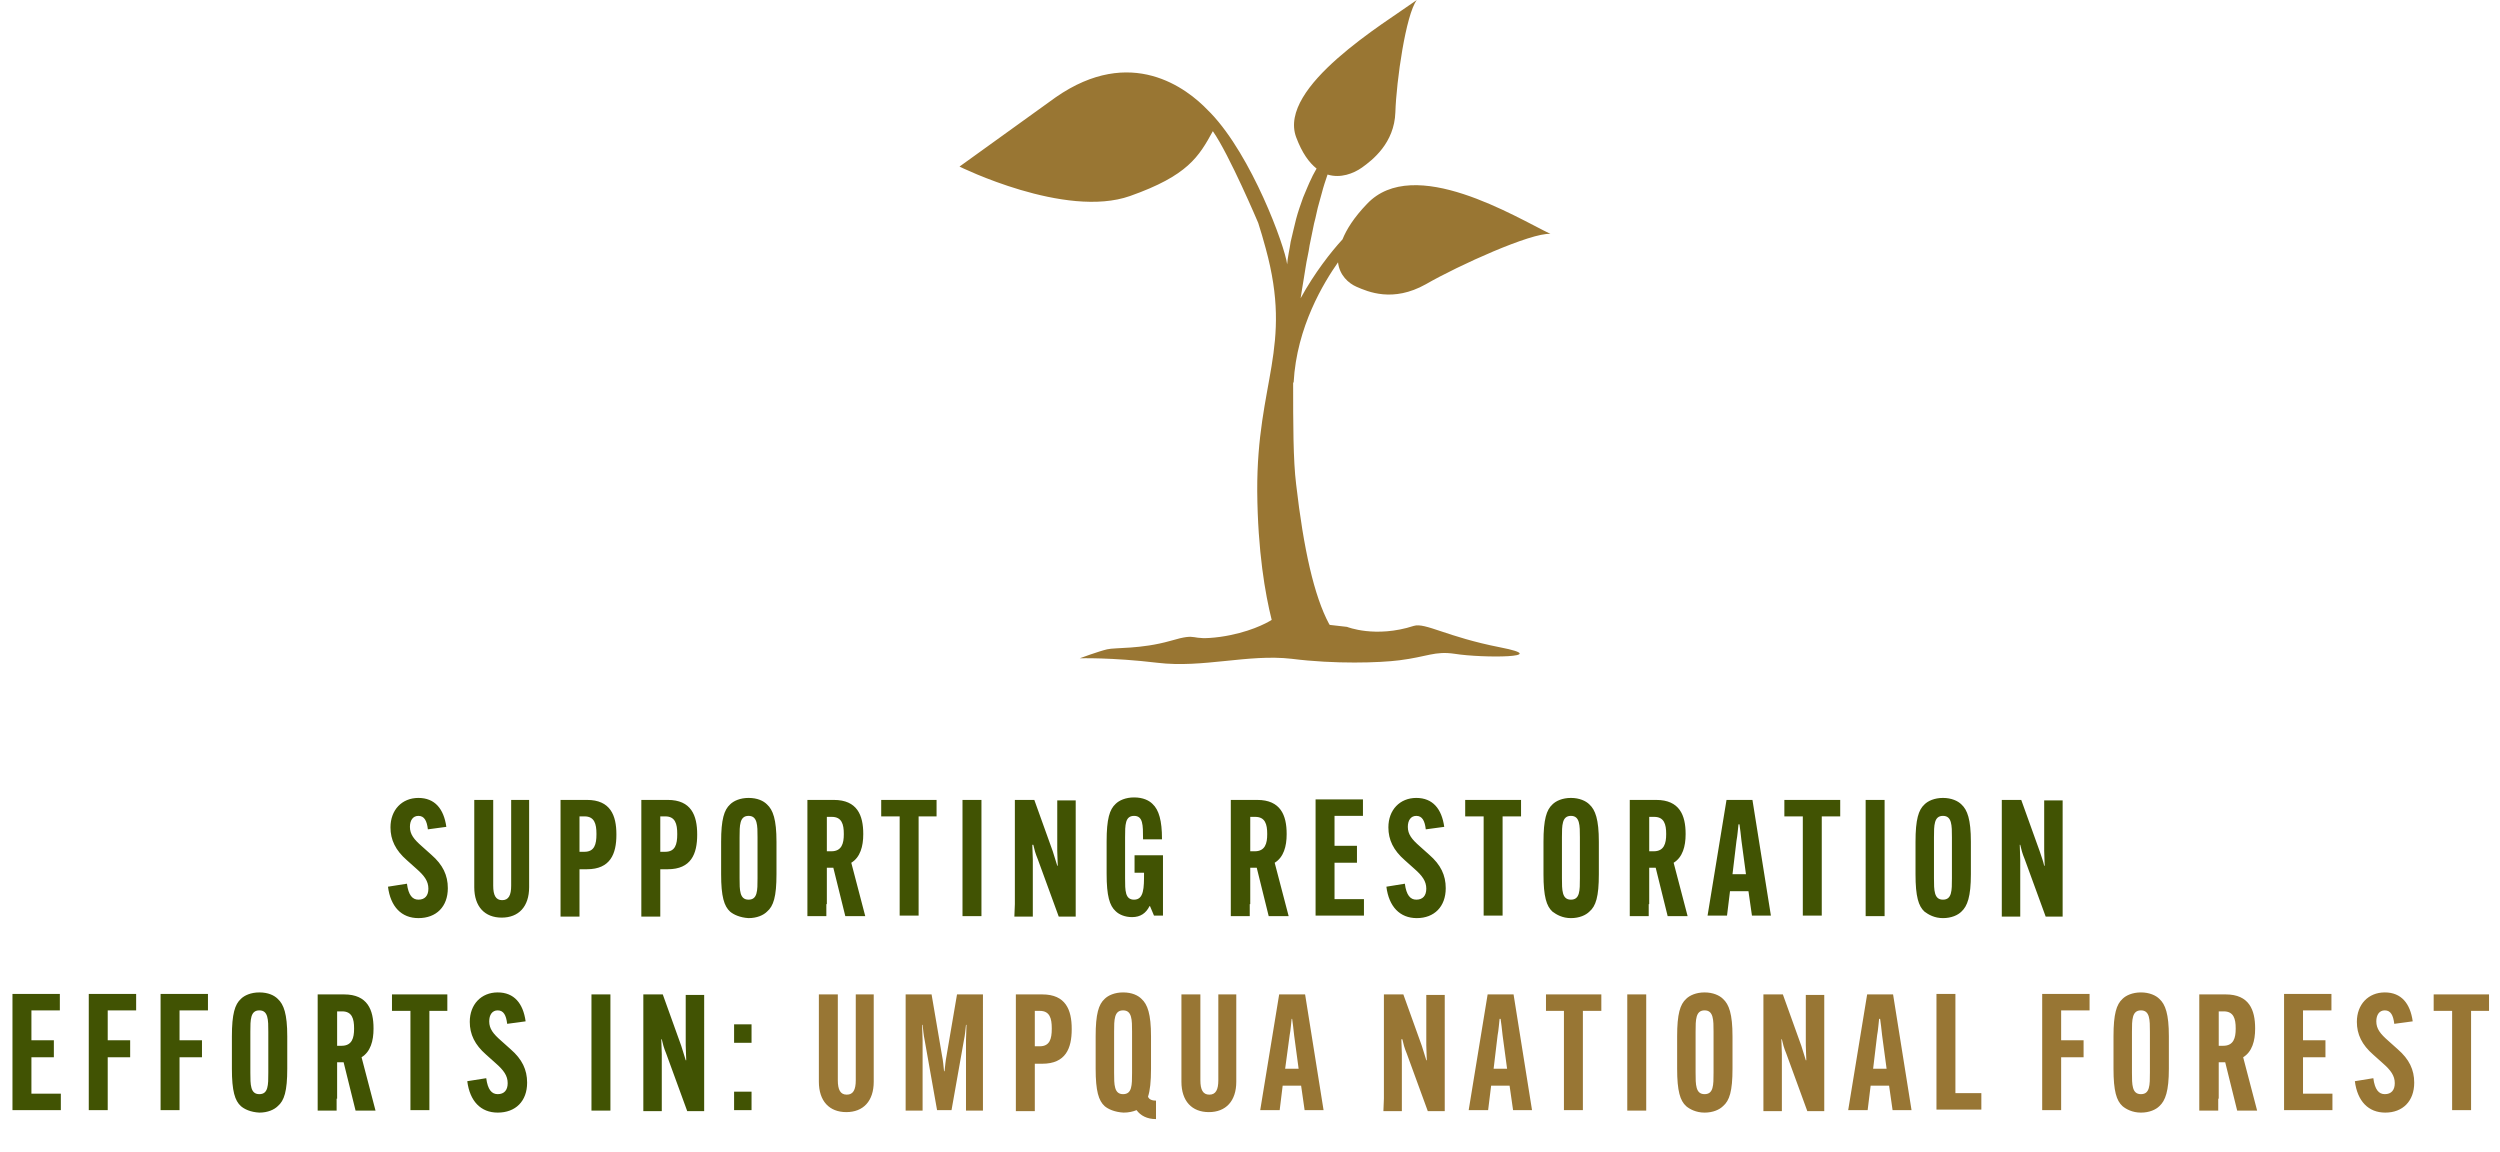
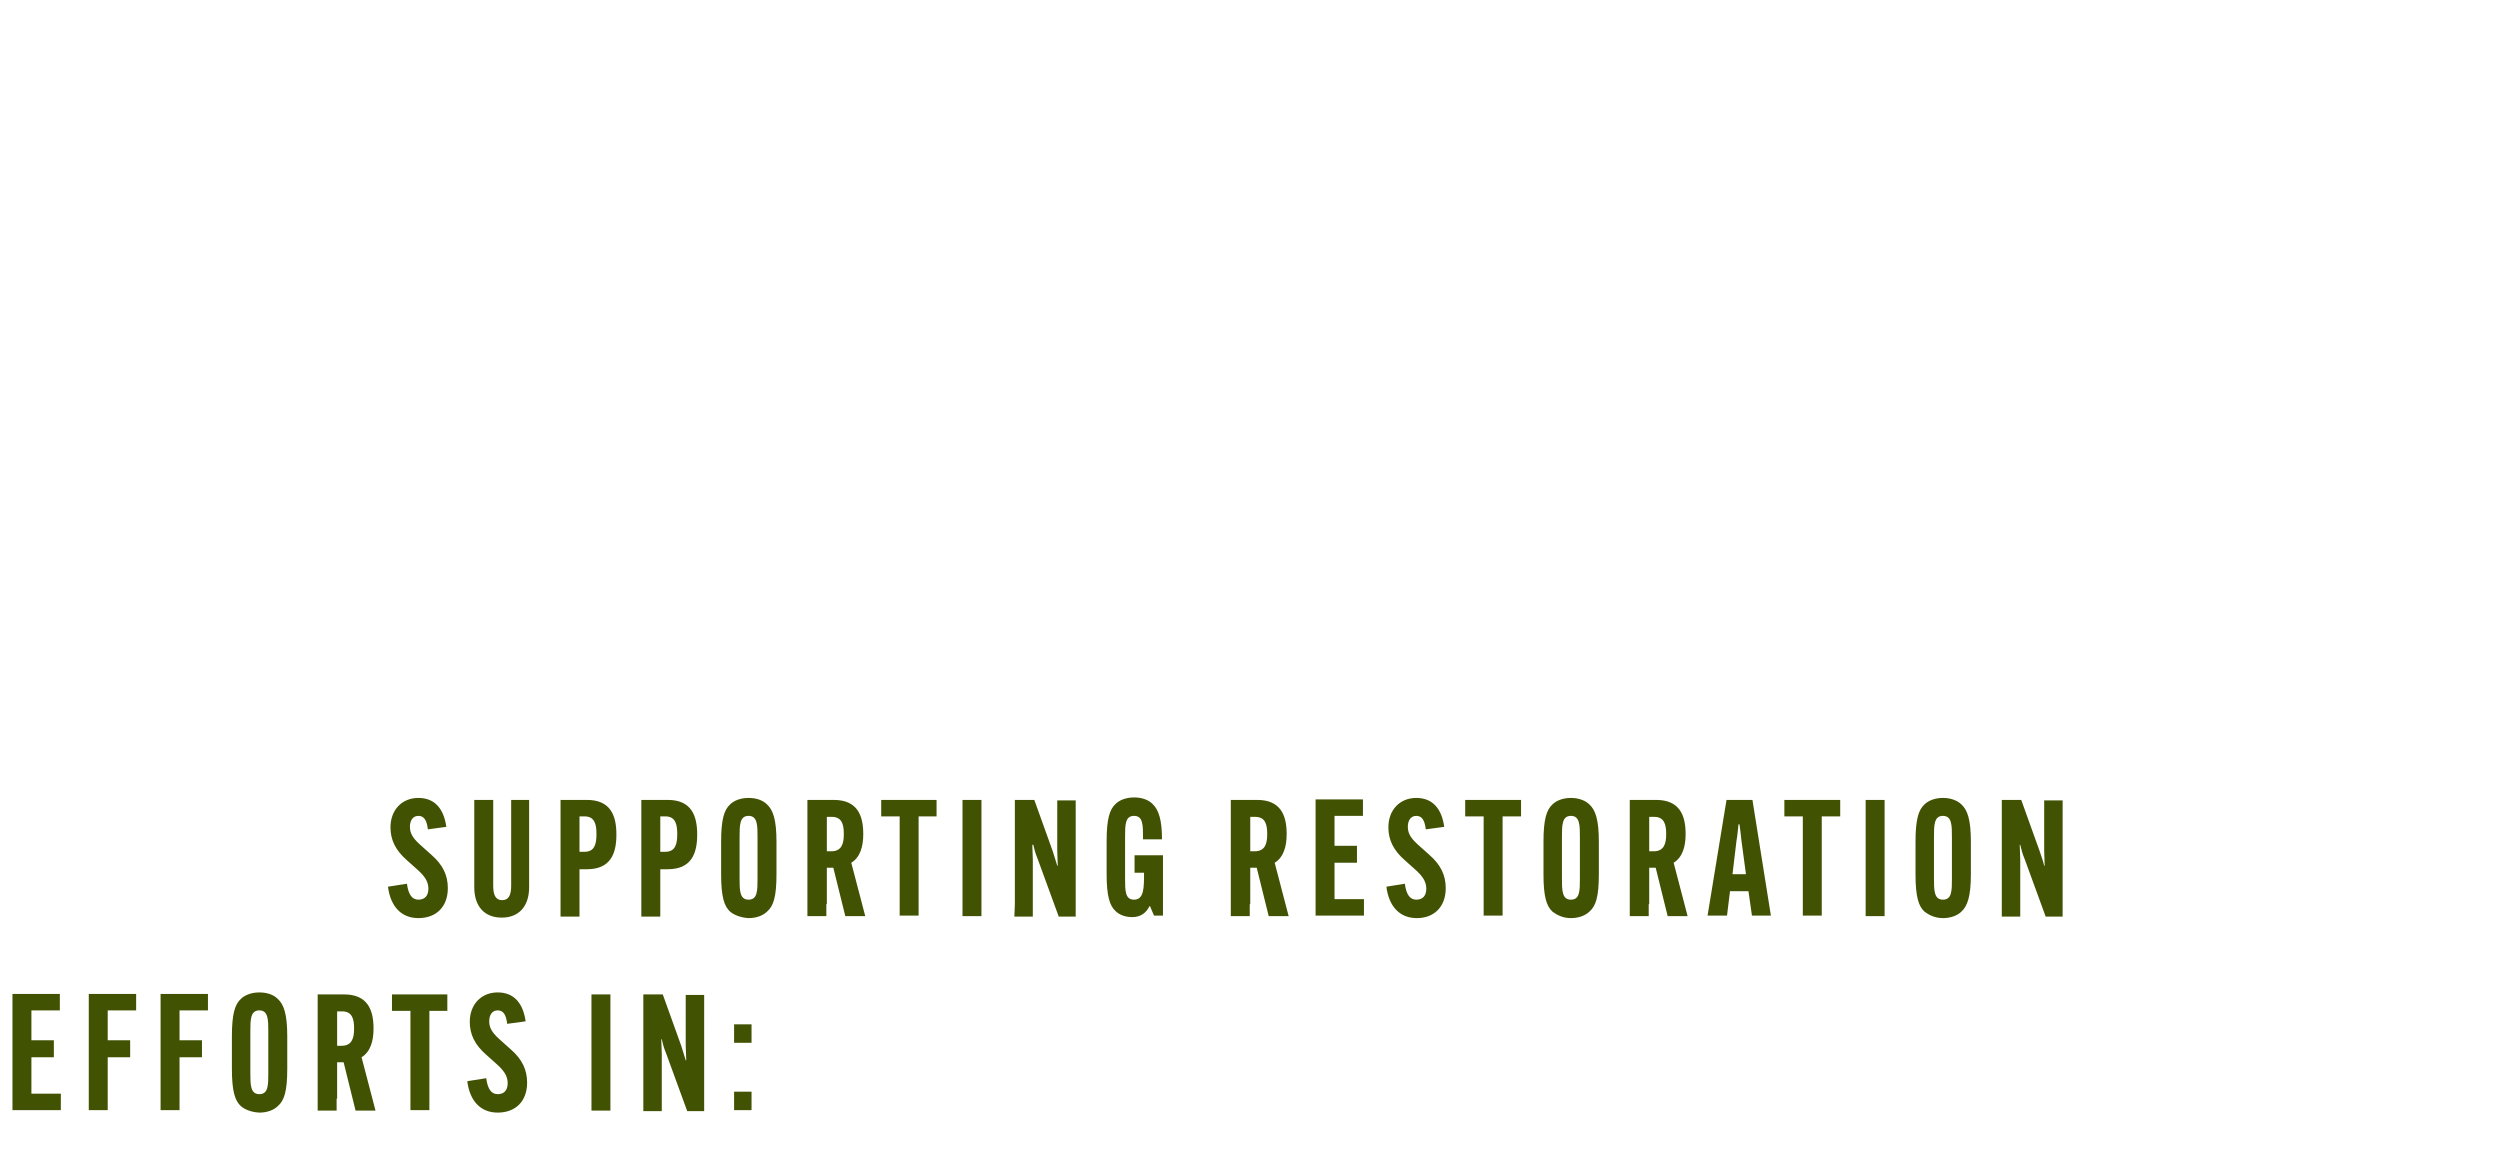
<svg xmlns="http://www.w3.org/2000/svg" xml:space="preserve" id="Layer_1" x="0" y="0" style="enable-background:new 0 0 501.3 231" version="1.1" viewBox="0 0 501.3 231">
  <style type="text/css">.st0{fill:#997633}.st1{fill:#415303}.st2{fill:#987634}</style>
  <g>
    <g>
-       <path d="M283.5 125.5c-7.7 2.5-13.4.2-13.4.2l-3.5-.4c0-.1 0-.1-.1-.2-3-5.6-5.1-15-6.6-28-.6-4.8-.6-12.3-.6-20.4h.1c.6-11.2 6.1-20.1 8.9-24.1.3 2.6 2.1 4.2 3.7 4.9 2.3 1 7.3 3.2 13.9-.5 6.6-3.8 21.2-10.4 25-10.1-6.9-3.3-27.4-16-36.8-6-2.6 2.7-4.1 5.1-4.9 7.1-2.3 2.5-5.6 6.7-8.4 11.8.1-.7.2-1.2.3-1.9.2-1.4.5-2.8.7-4.3.2-1.4.6-2.9.8-4.4.3-1.4.6-2.9.9-4.4.4-1.4.6-2.8 1-4.1.4-1.3.7-2.7 1.1-3.9l.6-1.8c2.6.8 5.2-.2 6.9-1.4 2.1-1.5 6.5-4.9 6.7-11.1.2-6.3 2.1-19.6 4.3-22.5-6.4 4.6-27.9 17.4-24.2 27.5 1.2 3.2 2.6 5.1 4.1 6.3-.3.6-.7 1.2-1 1.9-.6 1.2-1.1 2.5-1.7 3.9-.5 1.4-1 2.8-1.4 4.3s-.7 3-1.1 4.6c-.2 1.5-.6 3-.7 4.5-.5-3.8-7.1-21.7-15.3-30.3l-.6-.6c-4.2-4.4-15.4-13.1-30.5-2.6l-19.3 13.9s21.2 10.5 34.2 5.9c11.6-4.1 13.8-7.9 16.6-13 3.3 4.7 9.1 18.4 9.1 18.4.5 1.6 1 3.2 1.5 5.1 5.5 20.1-1.8 26.6-1.7 48.7.1 12.1 1.6 20.6 2.9 25.8-1.1.7-4.7 2.6-10.3 3.4-6.7.9-3.9-1-10 .8-6 1.7-11 1.3-12.7 1.7-1.7.4-5.5 1.8-5.5 1.8s6.4-.2 15.6.9c9.1 1.1 18.2-1.8 26.9-.8 8.7 1.1 17.7.8 21.6.3 5.6-.7 7.1-1.9 11.1-1.3 5.6.9 19.9.8 9.1-1.3-10.7-2.1-15-5-17.3-4.3z" class="st0" />
-     </g>
+       </g>
    <g>
      <path d="M81.6 177.2c.3 2.3 1.1 3.2 2.3 3.2 1.3 0 2-.8 2-2.2 0-1.5-.8-2.6-2.4-4l-1.9-1.7c-2.3-2-3.3-4.1-3.3-6.6 0-3.5 2.3-5.9 5.6-5.9s5.1 2.2 5.6 5.8l-3.7.5c-.2-1.7-.7-2.7-1.9-2.7-1.1 0-1.7.9-1.7 2.2 0 1.5.8 2.5 2.4 3.9l1.9 1.7c2.3 2 3.3 4.1 3.3 6.7 0 3.7-2.3 6-5.9 6-3.4 0-5.6-2.3-6.1-6.3l3.8-.6zM106.1 160.4v17.5c0 3.9-2.1 6.1-5.5 6.1s-5.5-2.2-5.5-6.1v-17.5h3.8v17.2c0 1.9.5 2.9 1.8 2.9s1.8-1 1.8-2.9v-17.2h3.6zM112.4 181.3v-20.9h5.3c4.7 0 5.9 3.1 5.9 6.9v.1c0 3.8-1.2 6.9-5.9 6.9h-1.5v9.5h-3.8v-2.5zm4.8-10.5c2 0 2.4-1.5 2.4-3.5v-.1c0-2-.4-3.5-2.4-3.5h-1v7.1h1zM128.6 181.3v-20.9h5.3c4.7 0 5.9 3.1 5.9 6.9v.1c0 3.8-1.2 6.9-5.9 6.9h-1.5v9.5h-3.8v-2.5zm4.8-10.5c2 0 2.4-1.5 2.4-3.5v-.1c0-2-.4-3.5-2.4-3.5h-1v7.1h1zM146.4 182.8c-1.2-1.1-1.8-3-1.8-7.5v-6.5c0-4.5.6-6.4 1.8-7.5.7-.7 2-1.3 3.7-1.3 1.8 0 3 .6 3.7 1.3 1.2 1.1 1.9 3 1.9 7.5v6.5c0 4.5-.6 6.4-1.9 7.5-.7.7-2 1.3-3.7 1.3-1.7-.1-3-.7-3.7-1.3zm5.5-6.7v-8.2c0-2.4 0-4.3-1.8-4.3s-1.8 1.9-1.8 4.3v8.2c0 2.4 0 4.3 1.8 4.3s1.8-1.8 1.8-4.3zM165.7 181.3v2.4h-3.8V160.4h5.3c4.7 0 5.9 3.1 5.9 6.8v.1c0 2.4-.6 4.6-2.4 5.7l2.8 10.7h-4l-2.4-9.7h-1.3v7.3zm0-10.6h1c2.1 0 2.5-1.6 2.5-3.4v-.1c0-1.9-.4-3.4-2.4-3.4h-1v6.9zM184.2 163.7v19.9h-3.8v-19.9h-3.7v-3.3h11.1v3.3h-3.6zM196.8 160.4V183.7H193V160.4h3.8zM203.5 181.3v-20.9h3.9l3.7 10.3c.4 1.2.6 2 .9 2.9h.1c0-.8-.1-2.1-.1-3v-10.1h3.7V183.8h-3.4l-4.2-11.5c-.5-1.2-.7-2-.9-2.9h-.2c0 .8.1 2.1.1 3v11.4h-3.7l.1-2.5zM227.5 171.5h5.7v12.1h-1.8l-.8-1.9h-.1c-.7 1.4-1.8 2.2-3.5 2.2-1.4 0-2.6-.5-3.3-1.2-1.2-1.1-1.8-3-1.8-7.5v-6.5c0-4.5.6-6.4 1.8-7.5.7-.7 2-1.3 3.7-1.3 1.8 0 3 .6 3.7 1.3 1.3 1.2 1.9 3.4 1.9 7v.1h-3.8v-.1c0-2.8 0-4.6-1.8-4.6s-1.8 1.8-1.8 4.3v8.2c0 2.5 0 4.3 1.8 4.3 2 0 2-2.4 2-5.3v-.1h-1.9v-3.5zM250.6 181.3v2.4h-3.8V160.4h5.3c4.7 0 5.9 3.1 5.9 6.8v.1c0 2.4-.6 4.6-2.4 5.7l2.8 10.7h-4L252 174h-1.3v7.3zm0-10.6h1c2.1 0 2.5-1.6 2.5-3.4v-.1c0-1.9-.4-3.4-2.4-3.4h-1v6.9zM267.6 173.2v7.1h5.9v3.3h-9.7V160.3h9.5v3.3h-5.7v6h4.5v3.4h-4.5zM281.7 177.2c.3 2.3 1.1 3.2 2.3 3.2 1.3 0 2-.8 2-2.2 0-1.5-.8-2.6-2.4-4l-1.9-1.7c-2.3-2-3.3-4.1-3.3-6.6 0-3.5 2.3-5.9 5.6-5.9s5.1 2.2 5.6 5.8l-3.7.5c-.2-1.7-.7-2.7-1.9-2.7-1.1 0-1.7.9-1.7 2.2 0 1.5.8 2.5 2.4 3.9l1.9 1.7c2.3 2 3.3 4.1 3.3 6.7 0 3.7-2.3 6-5.8 6-3.4 0-5.6-2.3-6.1-6.3l3.7-.6zM301.3 163.7v19.9h-3.8v-19.9h-3.7v-3.3H305v3.3h-3.7zM311.3 182.8c-1.2-1.1-1.8-3-1.8-7.5v-6.5c0-4.5.6-6.4 1.8-7.5.7-.7 2-1.3 3.7-1.3s3 .6 3.7 1.3c1.2 1.1 1.9 3 1.9 7.5v6.5c0 4.5-.6 6.4-1.9 7.5-.7.7-2 1.3-3.7 1.3s-2.9-.7-3.7-1.3zm5.5-6.7v-8.2c0-2.4 0-4.3-1.8-4.3s-1.8 1.9-1.8 4.3v8.2c0 2.4 0 4.3 1.8 4.3s1.8-1.8 1.8-4.3zM330.6 181.3v2.4h-3.8V160.4h5.3c4.7 0 5.9 3.1 5.9 6.8v.1c0 2.4-.6 4.6-2.4 5.7l2.8 10.7h-4L332 174h-1.3v7.3zm0-10.6h1c2.1 0 2.5-1.6 2.5-3.4v-.1c0-1.9-.4-3.4-2.4-3.4h-1v6.9zM346.3 183.6h-3.9l3.8-23.2h5.2l3.7 23.2h-3.8l-.7-4.9h-3.7l-.6 4.9zm1.1-8.3h2.7l-.9-6.7c-.1-1.1-.3-2.6-.4-3.3h-.2c-.1.8-.2 2.3-.4 3.3l-.8 6.7zM365.3 163.7v19.9h-3.8v-19.9h-3.7v-3.3H369v3.3h-3.7zM377.9 160.4V183.7h-3.8V160.4h3.8zM385.9 182.8c-1.2-1.1-1.8-3-1.8-7.5v-6.5c0-4.5.6-6.4 1.8-7.5.7-.7 2-1.3 3.7-1.3s3 .6 3.7 1.3c1.2 1.1 1.9 3 1.9 7.5v6.5c0 4.5-.7 6.4-1.9 7.5-.7.7-2 1.3-3.7 1.3s-2.9-.7-3.7-1.3zm5.5-6.7v-8.2c0-2.4 0-4.3-1.8-4.3s-1.8 1.9-1.8 4.3v8.2c0 2.4 0 4.3 1.8 4.3s1.8-1.8 1.8-4.3zM401.4 181.3v-20.9h3.9l3.7 10.3c.4 1.2.7 2 .9 2.9h.1c0-.8-.1-2.1-.1-3v-10.1h3.7V183.8h-3.4l-4.2-11.5c-.5-1.2-.7-2-.9-2.9h-.1c0 .8.1 2.1.1 3v11.4h-3.7v-2.5zM6.3 212.2v7.1h5.9v3.3H2.5V199.3H12v3.3H6.3v6h4.5v3.4H6.3zM21.6 212.2v10.4h-3.8V199.3h9.5v3.3h-5.7v6h4.5v3.4h-4.5zM36 212.2v10.4h-3.8V199.3h9.5v3.3H36v6h4.5v3.4H36zM48.3 221.8c-1.2-1.1-1.8-3-1.8-7.5v-6.5c0-4.5.6-6.4 1.8-7.5.7-.7 2-1.3 3.7-1.3 1.8 0 3 .6 3.7 1.3 1.2 1.1 1.9 3 1.9 7.5v6.5c0 4.5-.6 6.4-1.9 7.5-.7.7-2 1.3-3.7 1.3-1.8-.1-3-.7-3.7-1.3zm5.5-6.7v-8.2c0-2.4 0-4.3-1.8-4.3s-1.8 1.9-1.8 4.3v8.2c0 2.4 0 4.3 1.8 4.3s1.8-1.8 1.8-4.3zM67.5 220.3v2.4h-3.8V199.4H69c4.7 0 5.9 3.1 5.9 6.8v.1c0 2.4-.6 4.6-2.4 5.7l2.8 10.7h-4l-2.4-9.7h-1.3v7.3zm0-10.6h1c2.1 0 2.5-1.6 2.5-3.4v-.1c0-1.9-.4-3.4-2.4-3.4h-1v6.9zM86.1 202.7v19.9h-3.8v-19.9h-3.7v-3.3h11.1v3.3h-3.6zM97.5 216.2c.3 2.3 1.1 3.2 2.3 3.2 1.3 0 2-.8 2-2.2 0-1.5-.8-2.6-2.4-4l-1.9-1.7c-2.3-2-3.3-4.1-3.3-6.6 0-3.5 2.3-5.9 5.6-5.9s5.1 2.2 5.6 5.8l-3.7.5c-.2-1.7-.7-2.7-1.9-2.7-1.1 0-1.7.9-1.7 2.2 0 1.5.8 2.5 2.4 3.9l1.9 1.7c2.3 2 3.3 4.1 3.3 6.7 0 3.7-2.3 6-5.9 6-3.4 0-5.6-2.3-6.1-6.3l3.8-.6zM122.4 199.4V222.7h-3.8V199.4h3.8zM129 220.3v-20.9h3.9l3.7 10.3c.4 1.2.6 2 .9 2.9h.1c0-.8-.1-2.1-.1-3v-10.1h3.7V222.8h-3.4l-4.2-11.5c-.5-1.2-.7-2-.9-2.9h-.1c0 .8.1 2.1.1 3v11.4H129v-2.5zM147.2 205.4h3.5v3.7h-3.5v-3.7zm0 13.5h3.5v3.7h-3.5v-3.7z" class="st1" />
-       <path d="M175.2 199.4v17.5c0 3.9-2.1 6.1-5.5 6.1s-5.5-2.2-5.5-6.1v-17.5h3.8v17.2c0 1.9.5 2.9 1.8 2.9s1.8-1 1.8-2.9v-17.2h3.6zM181.6 220.3v-20.9h5.2l2.1 12.3c.2.9.3 2.2.4 3.1h.1c.1-.9.2-2.1.4-3.1l2.1-12.3h5.2V222.7h-3.4v-14.1c0-.9.1-2.2.1-3.1h-.1c-.1.9-.2 2.1-.4 3l-2.5 14.1h-2.9l-2.5-14.1c-.2-.9-.3-2.1-.4-3h-.1c0 .9.1 2.1.1 3.1v14.1h-3.4v-2.4zM203.7 220.3v-20.9h5.3c4.7 0 5.9 3.1 5.9 6.9v.1c0 3.8-1.2 6.9-5.9 6.9h-1.5v9.5h-3.8v-2.5zm4.8-10.5c2 0 2.4-1.5 2.4-3.5v-.1c0-2-.4-3.5-2.4-3.5h-1v7.1h1zM221.5 221.8c-1.2-1.1-1.8-3-1.8-7.5v-6.5c0-4.5.6-6.4 1.8-7.5.7-.7 2-1.3 3.7-1.3 1.8 0 3 .6 3.7 1.3 1.2 1.1 1.9 3 1.9 7.5v6.5c0 2.6-.2 4.4-.6 5.6.2.6.9.8 1.6.8v3.7c-1.8 0-3.1-.7-3.9-1.8-.7.3-1.6.5-2.6.5-1.8-.1-3.1-.7-3.8-1.3zm5.5-6.7v-8.2c0-2.4 0-4.3-1.8-4.3s-1.8 1.9-1.8 4.3v8.2c0 2.4 0 4.3 1.8 4.3s1.8-1.8 1.8-4.3zM247.9 199.4v17.5c0 3.9-2.1 6.1-5.5 6.1s-5.5-2.2-5.5-6.1v-17.5h3.8v17.2c0 1.9.5 2.9 1.8 2.9s1.8-1 1.8-2.9v-17.2h3.6zM256.6 222.6h-3.9l3.8-23.2h5.2l3.7 23.2h-3.8l-.7-4.9h-3.7l-.6 4.9zm1.1-8.3h2.7l-.9-6.7c-.1-1.1-.3-2.6-.4-3.3h-.1c-.1.8-.2 2.3-.4 3.3l-.9 6.7zM277.5 220.3v-20.9h3.9l3.7 10.3c.4 1.2.6 2 .9 2.9h.1c0-.8-.1-2.1-.1-3v-10.1h3.7V222.8h-3.4l-4.2-11.5c-.5-1.2-.7-2-.9-2.9h-.2c0 .8.1 2.1.1 3v11.4h-3.7l.1-2.5zM298.4 222.6h-3.9l3.8-23.2h5.2l3.7 23.2h-3.8l-.7-4.9H299l-.6 4.9zm1.1-8.3h2.7l-.9-6.7c-.1-1.1-.3-2.6-.4-3.3h-.2c-.1.8-.2 2.3-.4 3.3l-.8 6.7zM317.4 202.7v19.9h-3.8v-19.9H310v-3.3h11.1v3.3h-3.7zM330.1 199.4V222.7h-3.8V199.4h3.8zM338.1 221.8c-1.2-1.1-1.8-3-1.8-7.5v-6.5c0-4.5.6-6.4 1.8-7.5.7-.7 2-1.3 3.7-1.3s3 .6 3.7 1.3c1.2 1.1 1.9 3 1.9 7.5v6.5c0 4.5-.6 6.4-1.9 7.5-.7.7-2 1.3-3.7 1.3s-3-.7-3.7-1.3zm5.5-6.7v-8.2c0-2.4 0-4.3-1.8-4.3s-1.8 1.9-1.8 4.3v8.2c0 2.4 0 4.3 1.8 4.3s1.8-1.8 1.8-4.3zM353.6 220.3v-20.9h3.9l3.7 10.3c.4 1.2.6 2 .9 2.9h.1c0-.8-.1-2.1-.1-3v-10.1h3.7V222.8h-3.4l-4.2-11.5c-.5-1.2-.7-2-.9-2.9h-.1c0 .8.1 2.1.1 3v11.4h-3.7v-2.5zM374.5 222.6h-3.9l3.8-23.2h5.2l3.7 23.2h-3.8l-.7-4.9h-3.7l-.6 4.9zm1.1-8.3h2.7l-.9-6.7c-.1-1.1-.3-2.6-.4-3.3h-.2c-.1.8-.2 2.3-.4 3.3l-.8 6.7zM388.3 222.6V199.3h3.8v19.9h5.2v3.3h-9zM413.3 212.2v10.4h-3.8V199.3h9.5v3.3h-5.7v6h4.5v3.4h-4.5zM425.6 221.8c-1.2-1.1-1.8-3-1.8-7.5v-6.5c0-4.5.6-6.4 1.8-7.5.7-.7 2-1.3 3.7-1.3s3 .6 3.7 1.3c1.2 1.1 1.9 3 1.9 7.5v6.5c0 4.5-.7 6.4-1.9 7.5-.7.7-2 1.3-3.7 1.3s-3-.7-3.7-1.3zm5.5-6.7v-8.2c0-2.4 0-4.3-1.8-4.3s-1.8 1.9-1.8 4.3v8.2c0 2.4 0 4.3 1.8 4.3s1.8-1.8 1.8-4.3zM444.8 220.3v2.4H441V199.4h5.3c4.7 0 5.9 3.1 5.9 6.8v.1c0 2.4-.6 4.6-2.4 5.7l2.8 10.7h-4l-2.4-9.7h-1.3v7.3zm0-10.6h1c2.1 0 2.5-1.6 2.5-3.4v-.1c0-1.9-.4-3.4-2.4-3.4h-1v6.9zM461.8 212.2v7.1h5.9v3.3H458V199.3h9.5v3.3h-5.7v6h4.5v3.4h-4.5zM475.9 216.2c.3 2.3 1.1 3.2 2.3 3.2 1.3 0 2-.8 2-2.2 0-1.5-.8-2.6-2.4-4l-1.9-1.7c-2.3-2-3.3-4.1-3.3-6.6 0-3.5 2.3-5.9 5.6-5.9s5.1 2.2 5.6 5.8l-3.7.5c-.2-1.7-.7-2.7-1.9-2.7-1.1 0-1.7.9-1.7 2.2 0 1.5.8 2.5 2.4 3.9l1.9 1.7c2.3 2 3.3 4.1 3.3 6.7 0 3.7-2.3 6-5.8 6-3.4 0-5.6-2.3-6.1-6.3l3.7-.6zM495.5 202.7v19.9h-3.8v-19.9H488v-3.3h11.1v3.3h-3.6z" class="st2" />
    </g>
  </g>
</svg>